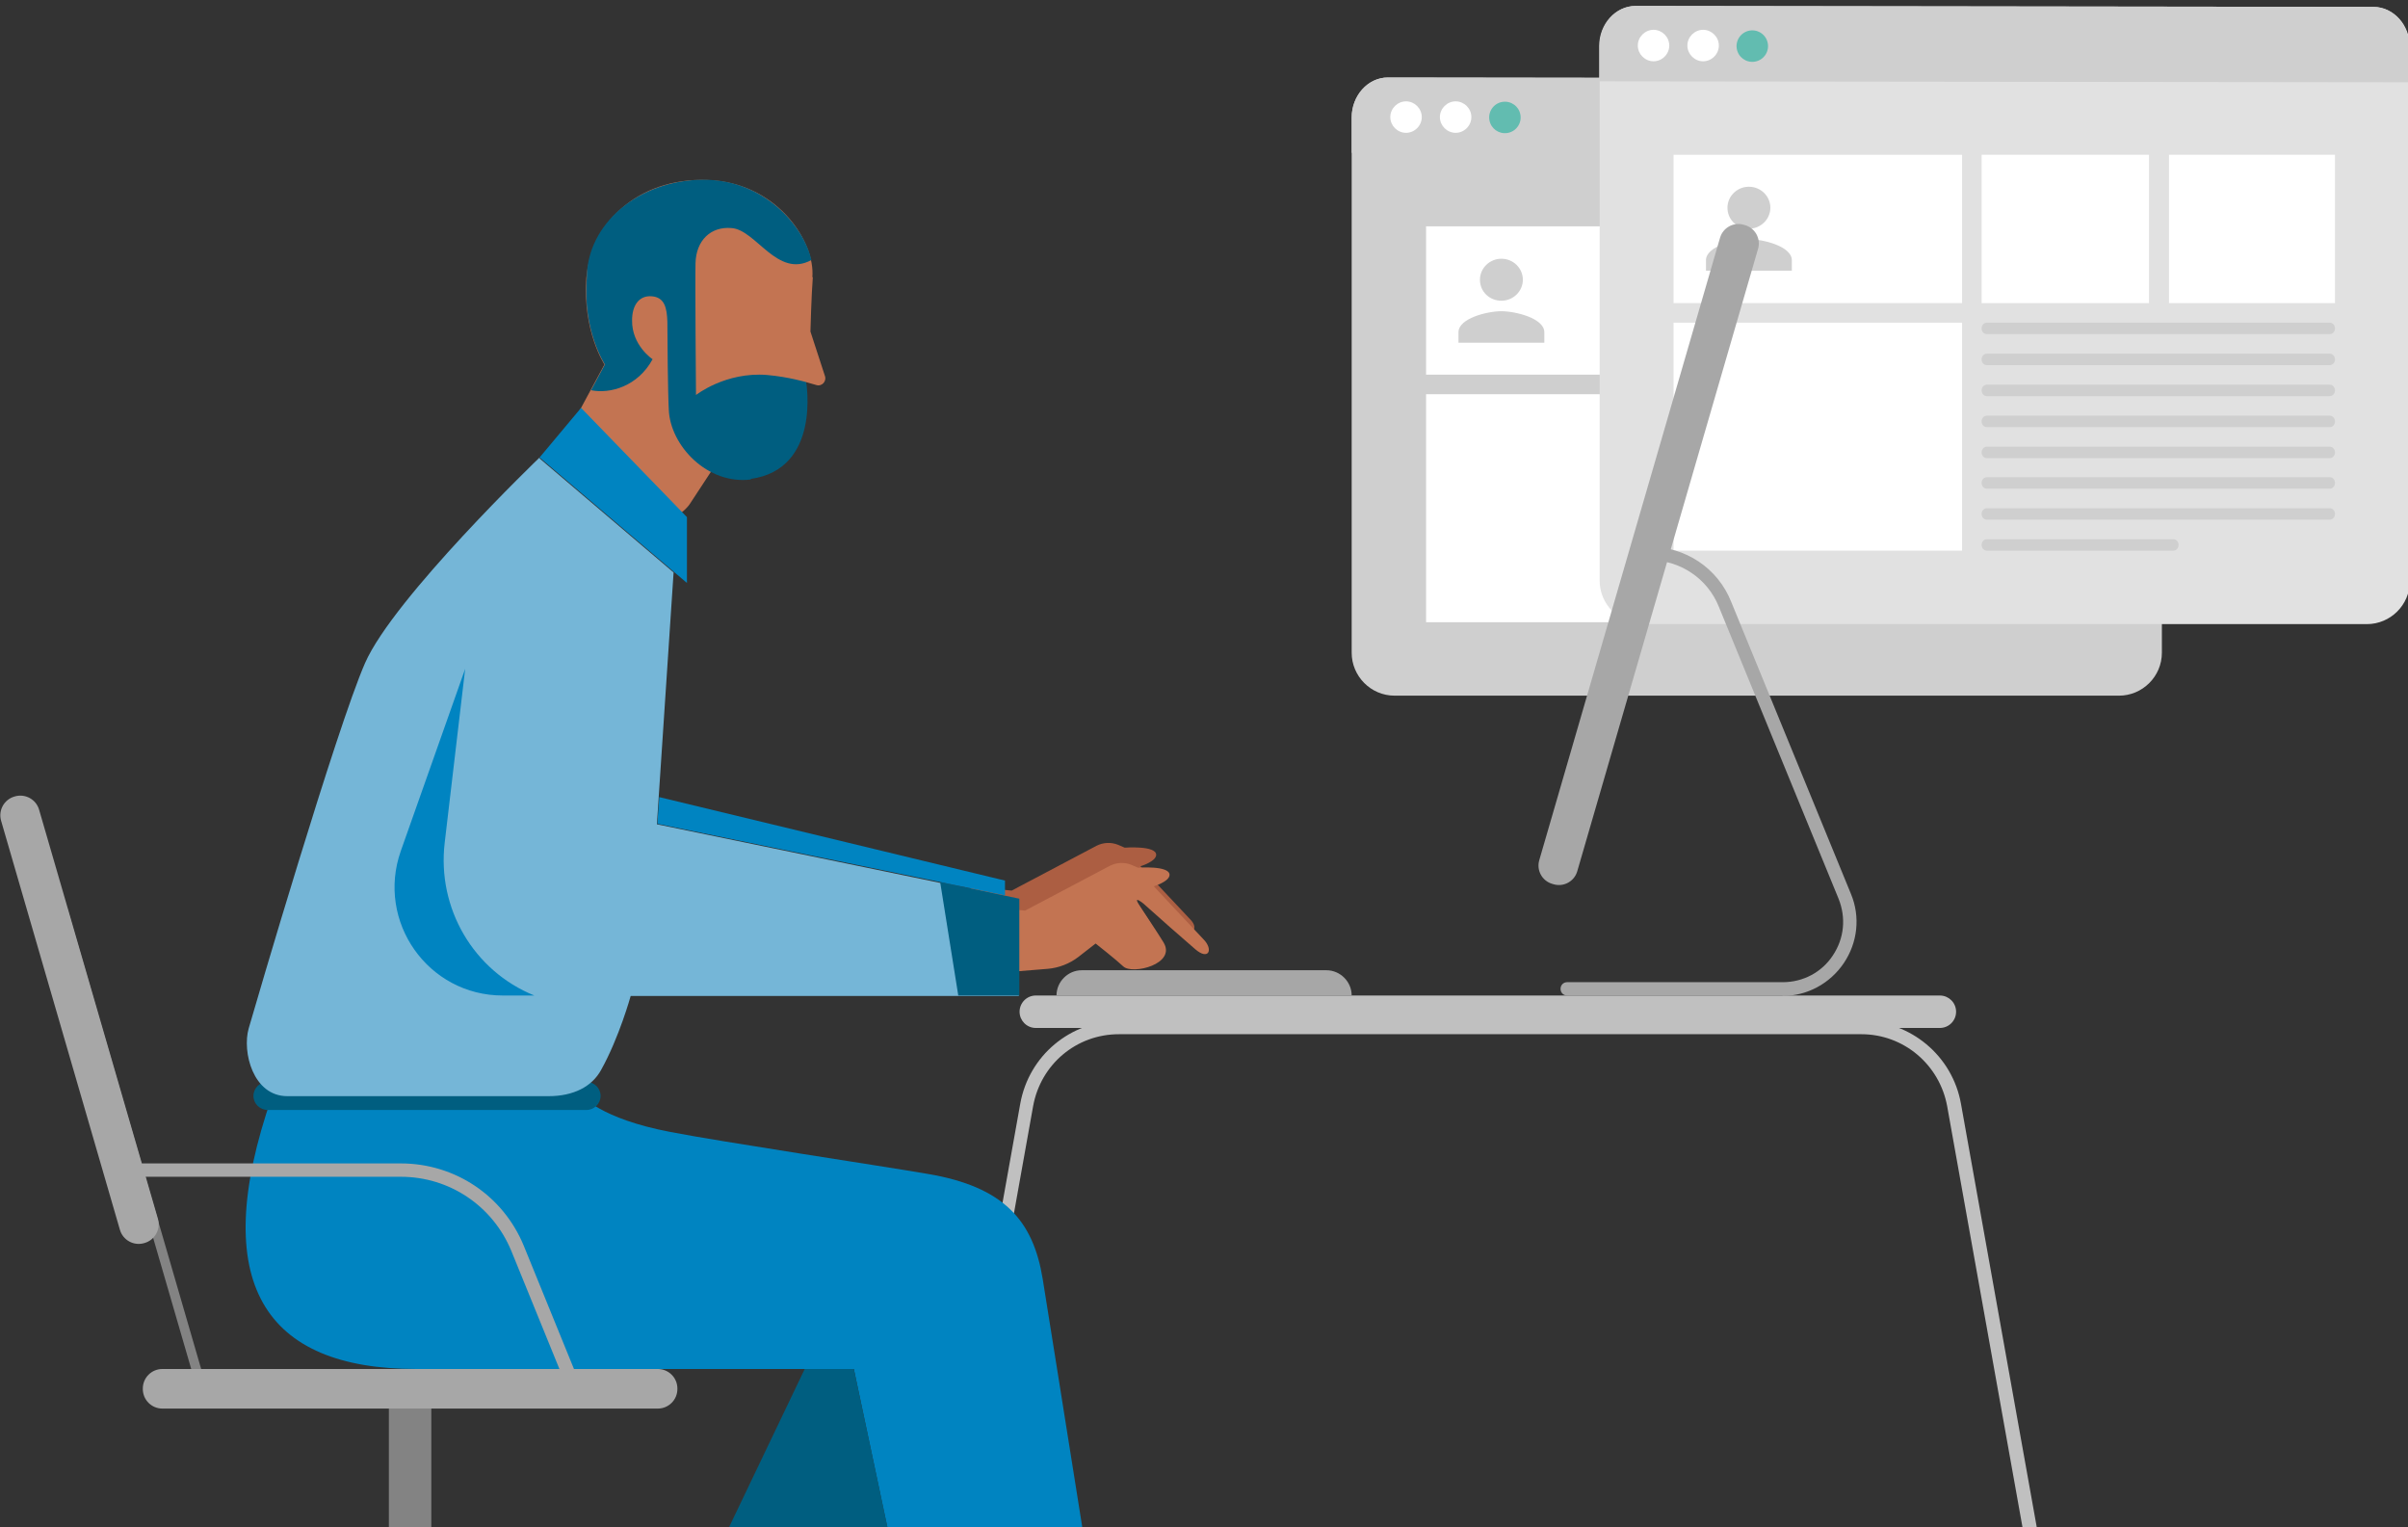
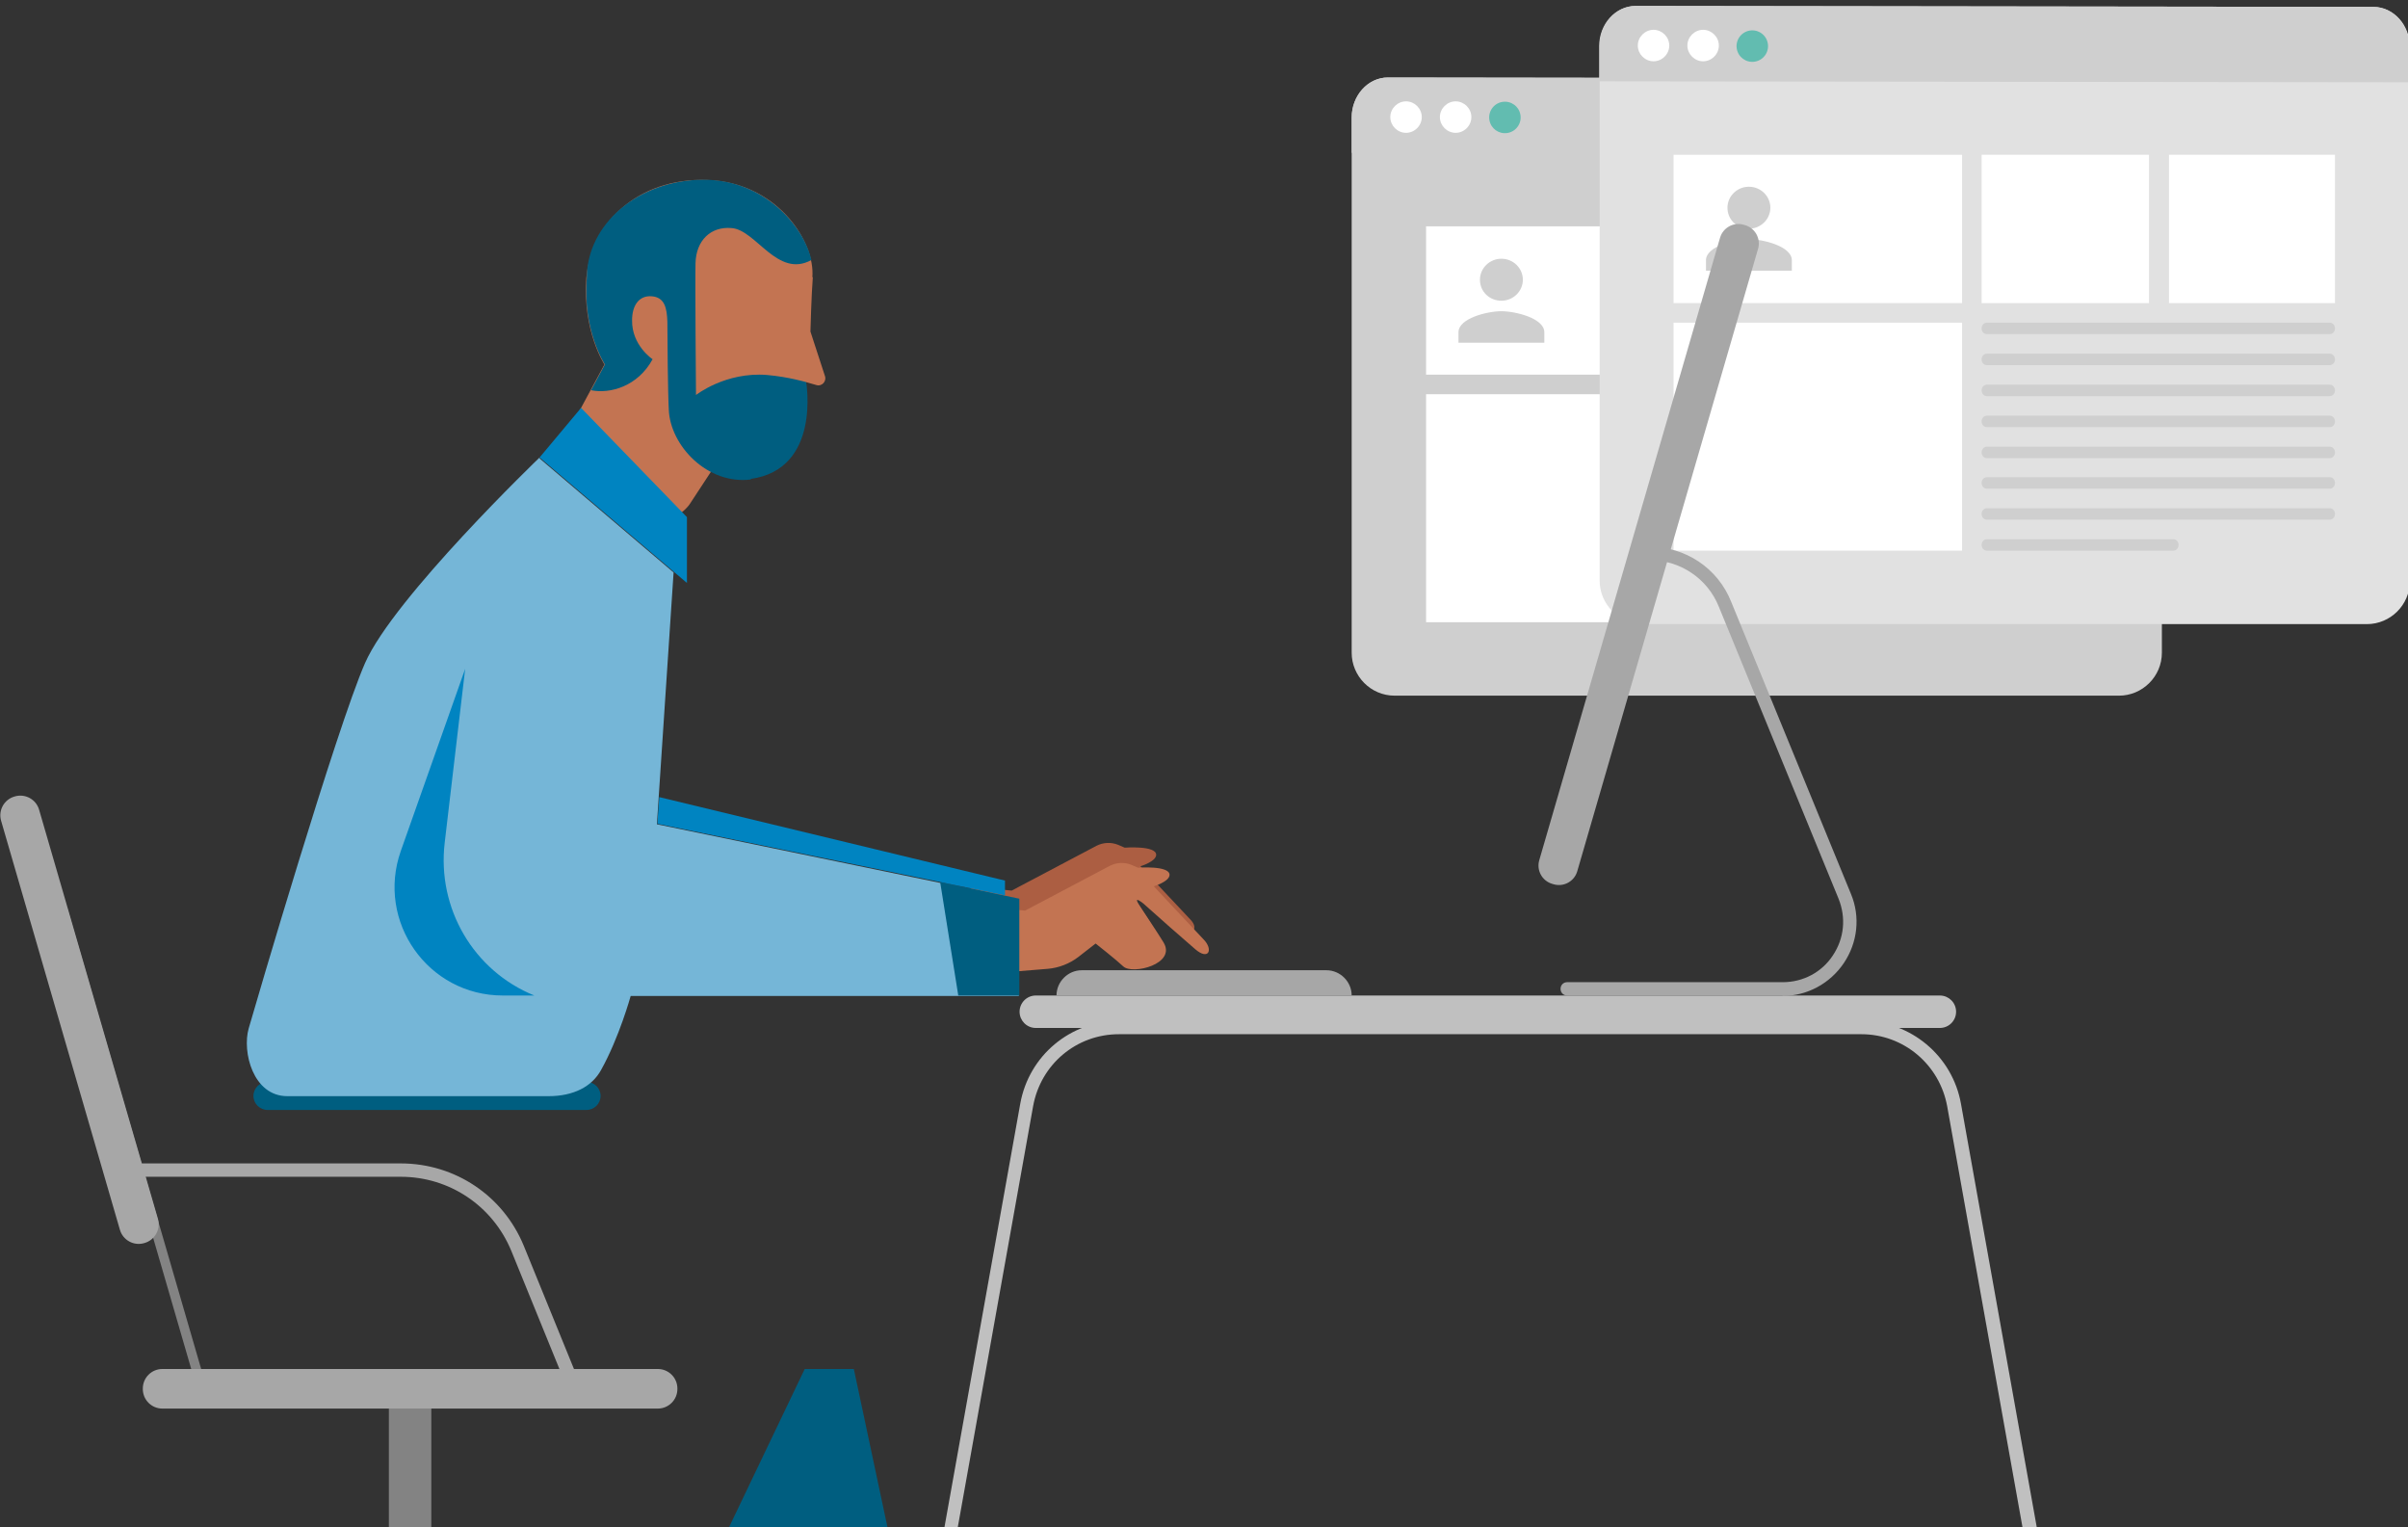
<svg xmlns="http://www.w3.org/2000/svg" width="220.513mm" height="139.848mm" viewBox="0 0 220.513 139.848" id="svg36202">
  <rect x="0" y="0" width="220.513" height="139.848" fill="#333333" stroke="none" />
  <defs id="defs36199" />
  <g id="layer1" transform="translate(46.084,-193.117)">
    <g id="g38695">
      <path id="path3995" d="m 56.423,286.584 c -4.497,0 -8.293,3.186 -9.079,7.594 l -6.943,38.786 h 1.22 l 6.902,-38.569 c 0.697,-3.841 3.97,-6.59 7.855,-6.59 h 67.995 c 3.883,0 7.158,2.793 7.855,6.59 l 6.902,38.569 h 1.306 l -6.943,-38.786 c -0.784,-4.408 -4.625,-7.594 -9.077,-7.594 z" style="fill:#c0c0c0;fill-opacity:1;stroke-width:0.353" />
      <g id="g36484" transform="matrix(0.353,0,0,0.353,-94.826,-671.738)">
-         <path id="path3989" d="m 208.657,2734.195 v 0.124 c -16.949,48.738 -1.734,70.762 37.359,70.762 h 113.566 l 9.081,42.895 h 50.476 c -4.938,-30.988 -9.594,-60.337 -10.569,-66.278 -2.473,-15.09 -10.02,-23.874 -29.812,-27.214 -10.641,-1.855 -54.183,-8.414 -66.804,-10.887 -18.184,-3.465 -22.887,-9.403 -22.887,-9.403 z" style="fill:#0084c1;fill-opacity:1" />
        <path id="path3991" d="m 207.543,2730.605 c -2.051,0 -3.715,1.638 -3.715,3.653 0,2.016 1.664,3.647 3.715,3.647 h 82.636 c 2.051,0 3.71,-1.632 3.71,-3.647 0,-2.016 -1.66,-3.653 -3.71,-3.653 z m 139.296,74.477 -20.521,42.895 h 42.385 l -9.122,-42.895 z" style="fill:#005e80;fill-opacity:1" />
        <g id="g36091">
          <path fill-rule="nonzero" fill="#cfcfcf" fill-opacity="1" d="m 499.867,2630.445 c -6.188,0 -11.137,-5.074 -11.137,-11.137 v -138.801 c 0,-5.691 4.207,-10.395 9.402,-10.395 l 191.379,0.25 c 5.195,0 9.402,4.699 9.402,10.391 v 138.555 c 0,6.188 -5.07,11.137 -11.133,11.137 z m 0,0" id="path3933" />
          <path fill-rule="nonzero" fill="#cfcfcf" fill-opacity="1" d="m 689.512,2470.363 -191.379,-0.25 c -5.195,0 -9.402,4.703 -9.402,10.395 v 9.152 l 210.184,0.25 v -9.156 c 0,-5.691 -4.207,-10.391 -9.402,-10.391" id="path3935" />
          <path fill-rule="nonzero" fill="#62bcb0" fill-opacity="1" d="m 529.09,2484.512 c 2.23,-0.336 3.766,-2.414 3.43,-4.644 -0.336,-2.231 -2.414,-3.766 -4.645,-3.43 -0.043,0 -0.09,0.012 -0.133,0.019 -2.219,0.41 -3.684,2.539 -3.273,4.758 0.398,2.168 2.445,3.625 4.621,3.297" id="path3937" />
          <path fill-rule="nonzero" fill="#ffffff" fill-opacity="1" d="m 582.871,2508.715 h -74.844 v 38.473 h 74.844 z m -75.957,-28.332 c 0,2.227 -1.855,4.082 -4.082,4.082 -2.227,0 -4.082,-1.855 -4.082,-4.082 0,-2.227 1.855,-4.082 4.082,-4.082 2.227,0 4.082,1.855 4.082,4.082 z m 12.867,0 c 0,2.227 -1.855,4.082 -4.082,4.082 -2.227,0 -4.082,-1.855 -4.082,-4.082 0,-2.227 1.855,-4.082 4.082,-4.082 2.227,0 4.082,1.855 4.082,4.082 z m 0,0" id="path3939" />
          <path fill-rule="nonzero" fill="#cfcfcf" fill-opacity="1" d="m 527.574,2530.734 c -3.711,0 -11.133,1.855 -11.133,5.441 v 2.723 h 22.266 v -2.723 c 0,-3.586 -7.422,-5.441 -11.133,-5.441 m 0,-2.723 c 3.094,0 5.566,-2.477 5.566,-5.445 0,-2.969 -2.473,-5.441 -5.566,-5.441 -3.094,0 -5.566,2.477 -5.566,5.441 0,3.094 2.473,5.445 5.566,5.445" id="path3941" />
          <path fill-rule="nonzero" fill="#ffffff" fill-opacity="1" d="m 679.617,2508.715 h -43.051 v 38.473 h 43.051 z m -48.25,0 h -43.422 v 38.473 h 43.422 z m -48.492,43.543 h -74.844 v 59.137 H 582.875 Z m 0,0" id="path3943" />
          <path fill-rule="nonzero" fill="#cfcfcf" fill-opacity="1" d="m 637.676,2611.391 h -48.367 c -0.746,0 -1.363,-0.617 -1.363,-1.484 0,-0.863 0.617,-1.484 1.363,-1.484 h 48.367 c 0.746,0 1.363,0.621 1.363,1.484 0,0.867 -0.617,1.484 -1.363,1.484 m 40.578,-7.914 h -88.945 c -0.746,0 -1.363,-0.621 -1.363,-1.488 0,-0.863 0.617,-1.484 1.363,-1.484 h 88.945 c 0.742,0 1.363,0.621 1.363,1.484 0,0.867 -0.621,1.488 -1.363,1.488 m 0,-8.043 h -88.945 c -0.746,0 -1.363,-0.617 -1.363,-1.484 0,-0.867 0.617,-1.484 1.363,-1.484 h 88.945 c 0.742,0 1.363,0.617 1.363,1.484 0,0.867 -0.621,1.484 -1.363,1.484 m 0,-8.043 h -88.945 c -0.746,0 -1.363,-0.617 -1.363,-1.484 0,-0.863 0.617,-1.484 1.363,-1.484 h 88.945 c 0.742,0 1.363,0.621 1.363,1.484 0,0.867 -0.621,1.484 -1.363,1.484 m 0,-8.039 h -88.945 c -0.746,0 -1.363,-0.617 -1.363,-1.484 0,-0.867 0.617,-1.484 1.363,-1.484 h 88.945 c 0.742,0 1.363,0.617 1.363,1.484 0,0.867 -0.621,1.484 -1.363,1.484 m 0,-8.043 h -88.945 c -0.746,0 -1.363,-0.617 -1.363,-1.48 0,-0.867 0.617,-1.484 1.363,-1.484 h 88.945 c 0.742,0 1.363,0.617 1.363,1.484 0,0.863 -0.621,1.48 -1.363,1.48 m 0,-8.039 h -88.945 c -0.746,0 -1.363,-0.617 -1.363,-1.484 0,-0.867 0.617,-1.484 1.363,-1.484 h 88.945 c 0.742,0 1.363,0.617 1.363,1.484 0,0.867 -0.621,1.484 -1.363,1.484 m 0,-7.918 h -88.945 c -0.746,0 -1.363,-0.617 -1.363,-1.484 0,-0.867 0.617,-1.484 1.363,-1.484 h 88.945 c 0.742,0 1.363,0.617 1.363,1.484 0,0.867 -0.621,1.484 -1.363,1.484" id="path3945" />
          <path fill-rule="nonzero" fill="#e1e1e1" fill-opacity="1" d="m 564.195,2611.766 c -6.188,0 -11.133,-5.074 -11.133,-11.137 v -138.68 c 0,-5.688 4.203,-10.391 9.398,-10.391 l 191.379,0.25 c 5.199,0 9.402,4.699 9.402,10.391 v 138.555 c 0,6.184 -5.07,11.133 -11.133,11.133 H 564.316 Z m 0,0" id="path3947" />
          <path fill-rule="nonzero" fill="#cfcfcf" fill-opacity="1" d="m 753.719,2451.809 -191.383,-0.25 c -5.195,0 -9.402,4.703 -9.402,10.391 v 9.156 l 210.184,0.246 v -9.152 c 0,-5.691 -4.203,-10.391 -9.398,-10.391 z m 0,0" id="path3949" />
          <path fill-rule="nonzero" fill="#62bcb0" fill-opacity="1" d="m 593.309,2466.004 c 2.227,-0.359 3.742,-2.453 3.383,-4.68 -0.359,-2.227 -2.453,-3.738 -4.68,-3.383 -0.016,0 -0.035,0.01 -0.051,0.01 -2.219,0.387 -3.707,2.5 -3.324,4.723 0.383,2.203 2.465,3.688 4.672,3.332" id="path3951" />
          <path fill-rule="nonzero" fill="#ffffff" fill-opacity="1" d="m 647.078,2490.156 h -74.844 v 38.477 h 74.844 z m -75.957,-28.328 c 0,2.227 -1.855,4.082 -4.082,4.082 -2.227,0 -4.082,-1.855 -4.082,-4.082 0,-2.227 1.855,-4.082 4.082,-4.082 2.227,0 4.082,1.855 4.082,4.082 m 12.863,0 c 0,2.227 -1.855,4.082 -4.082,4.082 -2.223,0 -4.082,-1.855 -4.082,-4.082 0,-2.227 1.859,-4.082 4.082,-4.082 2.227,0 4.082,1.855 4.082,4.082" id="path3953" />
          <path fill-rule="nonzero" fill="#cfcfcf" fill-opacity="1" d="m 591.781,2512.055 c -3.711,0 -11.137,1.855 -11.137,5.441 v 2.723 h 22.27 v -2.723 c 0,-3.586 -7.422,-5.441 -11.133,-5.441 m 0,-2.723 c 3.09,0 5.566,-2.477 5.566,-5.445 0,-2.969 -2.477,-5.441 -5.566,-5.441 -3.094,0 -5.566,2.477 -5.566,5.441 0,3.094 2.473,5.445 5.566,5.445" id="path3955" />
          <path fill-rule="nonzero" fill="#ffffff" fill-opacity="1" d="m 743.82,2490.156 h -43.051 v 38.477 h 43.051 z m -48.246,0 h -43.422 v 38.477 h 43.422 z m -48.496,43.547 h -74.844 v 59.133 h 74.844 z m 0,0" id="path3957" />
          <path fill-rule="nonzero" fill="#cfcfcf" fill-opacity="1" d="m 701.883,2592.836 h -48.371 c -0.742,0 -1.359,-0.617 -1.359,-1.484 0,-0.867 0.617,-1.484 1.359,-1.484 h 48.371 c 0.742,0 1.359,0.617 1.359,1.484 0,0.867 -0.617,1.484 -1.359,1.484 m 40.578,-8.039 h -88.949 c -0.742,0 -1.359,-0.621 -1.359,-1.488 0,-0.863 0.617,-1.484 1.359,-1.484 h 88.949 c 0.742,0 1.359,0.621 1.359,1.484 0,0.867 -0.617,1.488 -1.359,1.488 m 0,-8.043 h -88.949 c -0.742,0 -1.359,-0.617 -1.359,-1.484 0,-0.867 0.617,-1.484 1.359,-1.484 h 88.949 c 0.742,0 1.359,0.617 1.359,1.484 0,0.867 -0.617,1.484 -1.359,1.484 m 0,-7.918 h -88.949 c -0.742,0 -1.359,-0.617 -1.359,-1.484 0,-0.867 0.617,-1.484 1.359,-1.484 h 88.949 c 0.742,0 1.359,0.617 1.359,1.484 0,0.867 -0.617,1.484 -1.359,1.484 m 0,-8.039 h -88.949 c -0.742,0 -1.359,-0.621 -1.359,-1.484 0,-0.867 0.617,-1.488 1.359,-1.488 h 88.949 c 0.742,0 1.359,0.621 1.359,1.488 0,0.863 -0.617,1.484 -1.359,1.484 m 0,-8.043 h -88.949 c -0.742,0 -1.359,-0.617 -1.359,-1.484 0,-0.867 0.617,-1.484 1.359,-1.484 h 88.949 c 0.742,0 1.359,0.617 1.359,1.484 0,0.867 -0.617,1.484 -1.359,1.484 m 0,-8.039 h -88.949 c -0.742,0 -1.359,-0.621 -1.359,-1.488 0,-0.863 0.617,-1.484 1.359,-1.484 h 88.949 c 0.742,0 1.359,0.621 1.359,1.484 0,0.867 -0.617,1.488 -1.359,1.488 m 0,-8.043 h -88.949 c -0.742,0 -1.359,-0.617 -1.359,-1.484 0,-0.867 0.617,-1.484 1.359,-1.484 h 88.949 c 0.742,0 1.359,0.617 1.359,1.484 0,0.867 -0.617,1.484 -1.359,1.484" id="path3959" />
          <path fill-rule="nonzero" fill="#c37452" fill-opacity="1" d="m 348.941,2521.91 c -0.371,4.574 -0.617,14.101 -0.617,14.101 l 3.711,11.379 c 0.617,1.488 -0.742,2.973 -2.227,2.477 l -2.598,-0.742 c 0,0 -0.742,24 -14.723,24.742 -2.598,0.125 -6.926,-0.496 -9.898,-1.609 l -5.441,8.289 c 0,0 -2.598,4.453 -8.785,4.453 -16.328,0 -23.875,-21.152 -23.875,-21.152 l 10.391,-19.301 c 0,0 -5.688,-8.66 -4.699,-22.391 1.238,-14.969 14.473,-26.848 33.031,-25.359 16.824,1.359 26.352,15.957 25.609,25.113 z m 0,0" id="path3961" />
          <path fill-rule="nonzero" fill="#005e80" fill-opacity="1" d="m 332.734,2574.238 c 18.434,-2.477 14.477,-25.113 14.477,-25.113 0,0 -4.578,-1.363 -10.148,-1.855 -10.762,-0.867 -18.43,5.195 -18.43,5.195 0,0 -0.25,-29.566 -0.125,-34.145 0.125,-5.938 3.957,-9.648 9.402,-9.152 6.309,0.492 11.875,13.113 20.66,8.285 -1.98,-8.781 -12.145,-20.824 -27.922,-20.824 -17.066,0 -30.348,11.598 -30.348,25.527 -1.113,13.609 4.703,22.391 4.703,22.391 l -3.59,6.68 c 4.949,0.992 12.125,-0.988 15.961,-8.039 0,0 -5.445,-3.59 -5.32,-10.145 0,-3.711 1.73,-6.434 5.074,-6.188 3.34,0.25 3.957,2.969 4.082,6.559 0,3.832 0.121,18.68 0.371,22.887 0.371,9.277 10.02,19.547 21.398,18.062 z m 0,0" id="path3963" />
          <path fill-rule="nonzero" fill="#0084c1" fill-opacity="1" d="m 288.82,2555.805 27.465,28.328 v 17.074 l -38.23,-32.535 z m 0,0" id="path3965" />
          <path id="path3969" d="m 238.96,2815.227 v 32.75 h 11.013 v -32.75 z" style="fill:#838383;fill-opacity:1" />
          <path fill-rule="nonzero" fill="#ac5e42" fill-opacity="1" d="m 389.766,2697.453 16.703,-1.359 c 2.844,-0.246 5.691,-1.363 7.914,-3.094 l 4.453,-3.465 c 0,0 5.199,4.082 7.176,5.938 2.352,2.227 13.98,-0.617 10.395,-6.309 -1.363,-2.227 -4.082,-6.309 -6.062,-9.277 -1.98,-2.969 0.371,-1.113 0.867,-0.742 3.711,3.34 10.02,8.906 13.484,11.875 2.102,1.855 4.699,0.125 2.227,-2.473 -2.477,-2.598 -12.992,-13.855 -12.992,-13.855 0,0 4.082,-1.238 4.082,-2.969 0,-2.477 -8.164,-1.855 -8.164,-1.855 l -1.73,-0.746 c -1.855,-0.738 -3.836,-0.617 -5.566,0.25 L 400.531,2681 l -10.641,-0.988 v 17.688 z m 0,0" id="path3973" />
          <path fill-rule="nonzero" fill="#c37452" fill-opacity="1" d="m 393.23,2702.648 16.703,-1.359 c 2.844,-0.246 5.691,-1.363 7.918,-3.094 l 4.453,-3.465 c 0,0 5.195,4.082 7.176,5.938 2.352,2.23 13.98,-0.617 10.391,-6.309 -1.359,-2.227 -4.082,-6.309 -6.062,-9.277 -1.977,-2.969 0.371,-1.113 0.867,-0.742 3.711,3.34 10.02,8.906 13.484,11.875 3.465,2.969 4.699,0.125 2.227,-2.473 -2.473,-2.598 -12.988,-13.855 -12.988,-13.855 0,0 4.082,-1.238 4.082,-2.969 0,-2.477 -8.168,-1.855 -8.168,-1.855 l -1.73,-0.742 c -1.855,-0.742 -3.836,-0.621 -5.566,0.246 l -22.02,11.629 -10.641,-0.988 v 17.691 z m 0,0" id="path3975" />
          <path fill-rule="nonzero" fill="#75b6d7" fill-opacity="1" d="m 278.059,2568.672 c 0,0 -37.859,36.371 -45.281,53.316 -7.422,16.949 -28.453,88.703 -30.184,94.762 -1.734,6.066 1.113,17.57 10.02,17.57 h 67.793 c 6.434,0 11.258,-2.477 13.609,-6.805 4.699,-8.414 7.672,-19.176 7.672,-19.176 h 100.699 v -25.113 l -93.898,-19.422 4.332,-65.32 -34.762,-29.566 z m 0,0" id="path3977" />
          <path fill-rule="nonzero" fill="#005e80" fill-opacity="1" d="m 402.508,2683.102 v 25.113 h -15.832 l -4.703,-29.441" id="path3979" />
          <path fill-rule="nonzero" fill="#c0c0c0" fill-opacity="1" d="M 641.391,2708.215 H 406.711 c -2.32,0.039 -4.172,1.957 -4.133,4.277 0.039,2.269 1.867,4.098 4.133,4.137 h 234.68 c 2.324,-0.039 4.176,-1.953 4.137,-4.277 -0.039,-2.27 -1.867,-4.098 -4.137,-4.137" id="path3993" />
          <path fill-rule="nonzero" fill="#a7a7a7" fill-opacity="1" d="m 590.785,2508.41 -0.359,-0.102 c -2.625,-0.762 -5.367,0.746 -6.129,3.371 0,0 0,0 -0.004,0 l -46.902,161.445 c -0.762,2.625 0.746,5.371 3.371,6.133 l 0.355,0.105 c 2.625,0.762 5.371,-0.746 6.133,-3.371 l 46.906,-161.449 c 0.762,-2.625 -0.75,-5.367 -3.371,-6.133 z m -172.199,193.25 h 63.59 c 3.586,0 6.555,2.969 6.555,6.555 h -76.574 c 0,-3.586 2.969,-6.555 6.555,-6.555 z m 0,0" id="path3997" />
          <path fill-rule="nonzero" fill="#a7a7a7" fill-opacity="1" d="m 600.566,2708.215 h -55.918 c -0.988,0 -1.73,-0.742 -1.73,-1.73 0,-0.992 0.742,-1.73 1.73,-1.73 h 55.918 c 5.32,0 10.145,-2.602 12.988,-6.93 2.969,-4.453 3.465,-9.773 1.484,-14.723 l -31.051,-75.711 c -2.969,-7.422 -10.145,-12.121 -18.059,-12.121 -7.918,0 -1.734,-0.742 -1.734,-1.734 0,-0.988 0.742,-1.73 1.734,-1.73 9.398,0 17.812,5.566 21.277,14.348 l 31.051,75.711 c 2.473,5.941 1.73,12.621 -1.855,17.941 -3.59,5.316 -9.527,8.535 -15.961,8.535 z m 0,0" id="path3999" />
          <path fill-rule="nonzero" fill="#838383" fill-opacity="1" d="m 189.809,2808.387 0.238,-0.07 c 0.59,-0.172 0.93,-0.789 0.758,-1.379 l -35.168,-121.055 c -0.172,-0.594 -0.789,-0.934 -1.383,-0.762 l -0.234,0.07 c -0.594,0.172 -0.934,0.789 -0.762,1.379 l 35.172,121.059 c 0.172,0.59 0.789,0.93 1.379,0.758" id="path4001" />
          <path fill-rule="nonzero" fill="#a7a7a7" fill-opacity="1" d="m 313.809,2810.277 v -0.125 c 0,-2.801 -2.273,-5.07 -5.074,-5.07 H 180.199 c -2.801,0 -5.07,2.27 -5.07,5.07 v 0.125 c 0,2.801 2.27,5.07 5.07,5.07 h 128.535 c 2.801,0 5.074,-2.27 5.074,-5.07 m -138.336,-37.84 0.121,-0.035 c 2.688,-0.781 4.234,-3.594 3.453,-6.285 l -30.82,-106.086 c -0.781,-2.692 -3.598,-4.238 -6.285,-3.457 l -0.117,0.035 c -2.691,0.781 -4.238,3.594 -3.457,6.285 l 30.82,106.086 c 0.781,2.691 3.594,4.238 6.285,3.457 z m 0,0" id="path4003" />
          <path fill-rule="nonzero" fill="#a7a7a7" fill-opacity="1" d="m 285.973,2809.039 c -0.742,0 -1.359,-0.371 -1.609,-1.113 l -13.609,-33.402 c -4.824,-11.75 -16.082,-19.297 -28.699,-19.297 h -70.391 c -0.988,0 -1.73,-0.742 -1.73,-1.73 0,-0.992 0.742,-1.734 1.73,-1.734 h 70.391 c 14.105,0 26.598,8.414 31.918,21.402 l 13.609,33.402 c 0.367,0.867 0,1.855 -0.992,2.227 -0.246,0 -0.492,0.125 -0.617,0.125 z m 0,0" id="path4005" />
          <path fill-rule="nonzero" fill="#0084c1" fill-opacity="1" d="m 309.105,2656.754 89.688,21.648 v 3.836 l -90.184,-18.559 z m -32.535,51.461 h -8.043 c -19.422,0 -32.906,-19.172 -26.473,-37.484 l 16.703,-47.258 -5.32,45.156 c -1.98,16.945 7.422,33.152 23.258,39.586 z m 0,0" id="path4007" />
        </g>
      </g>
    </g>
  </g>
</svg>